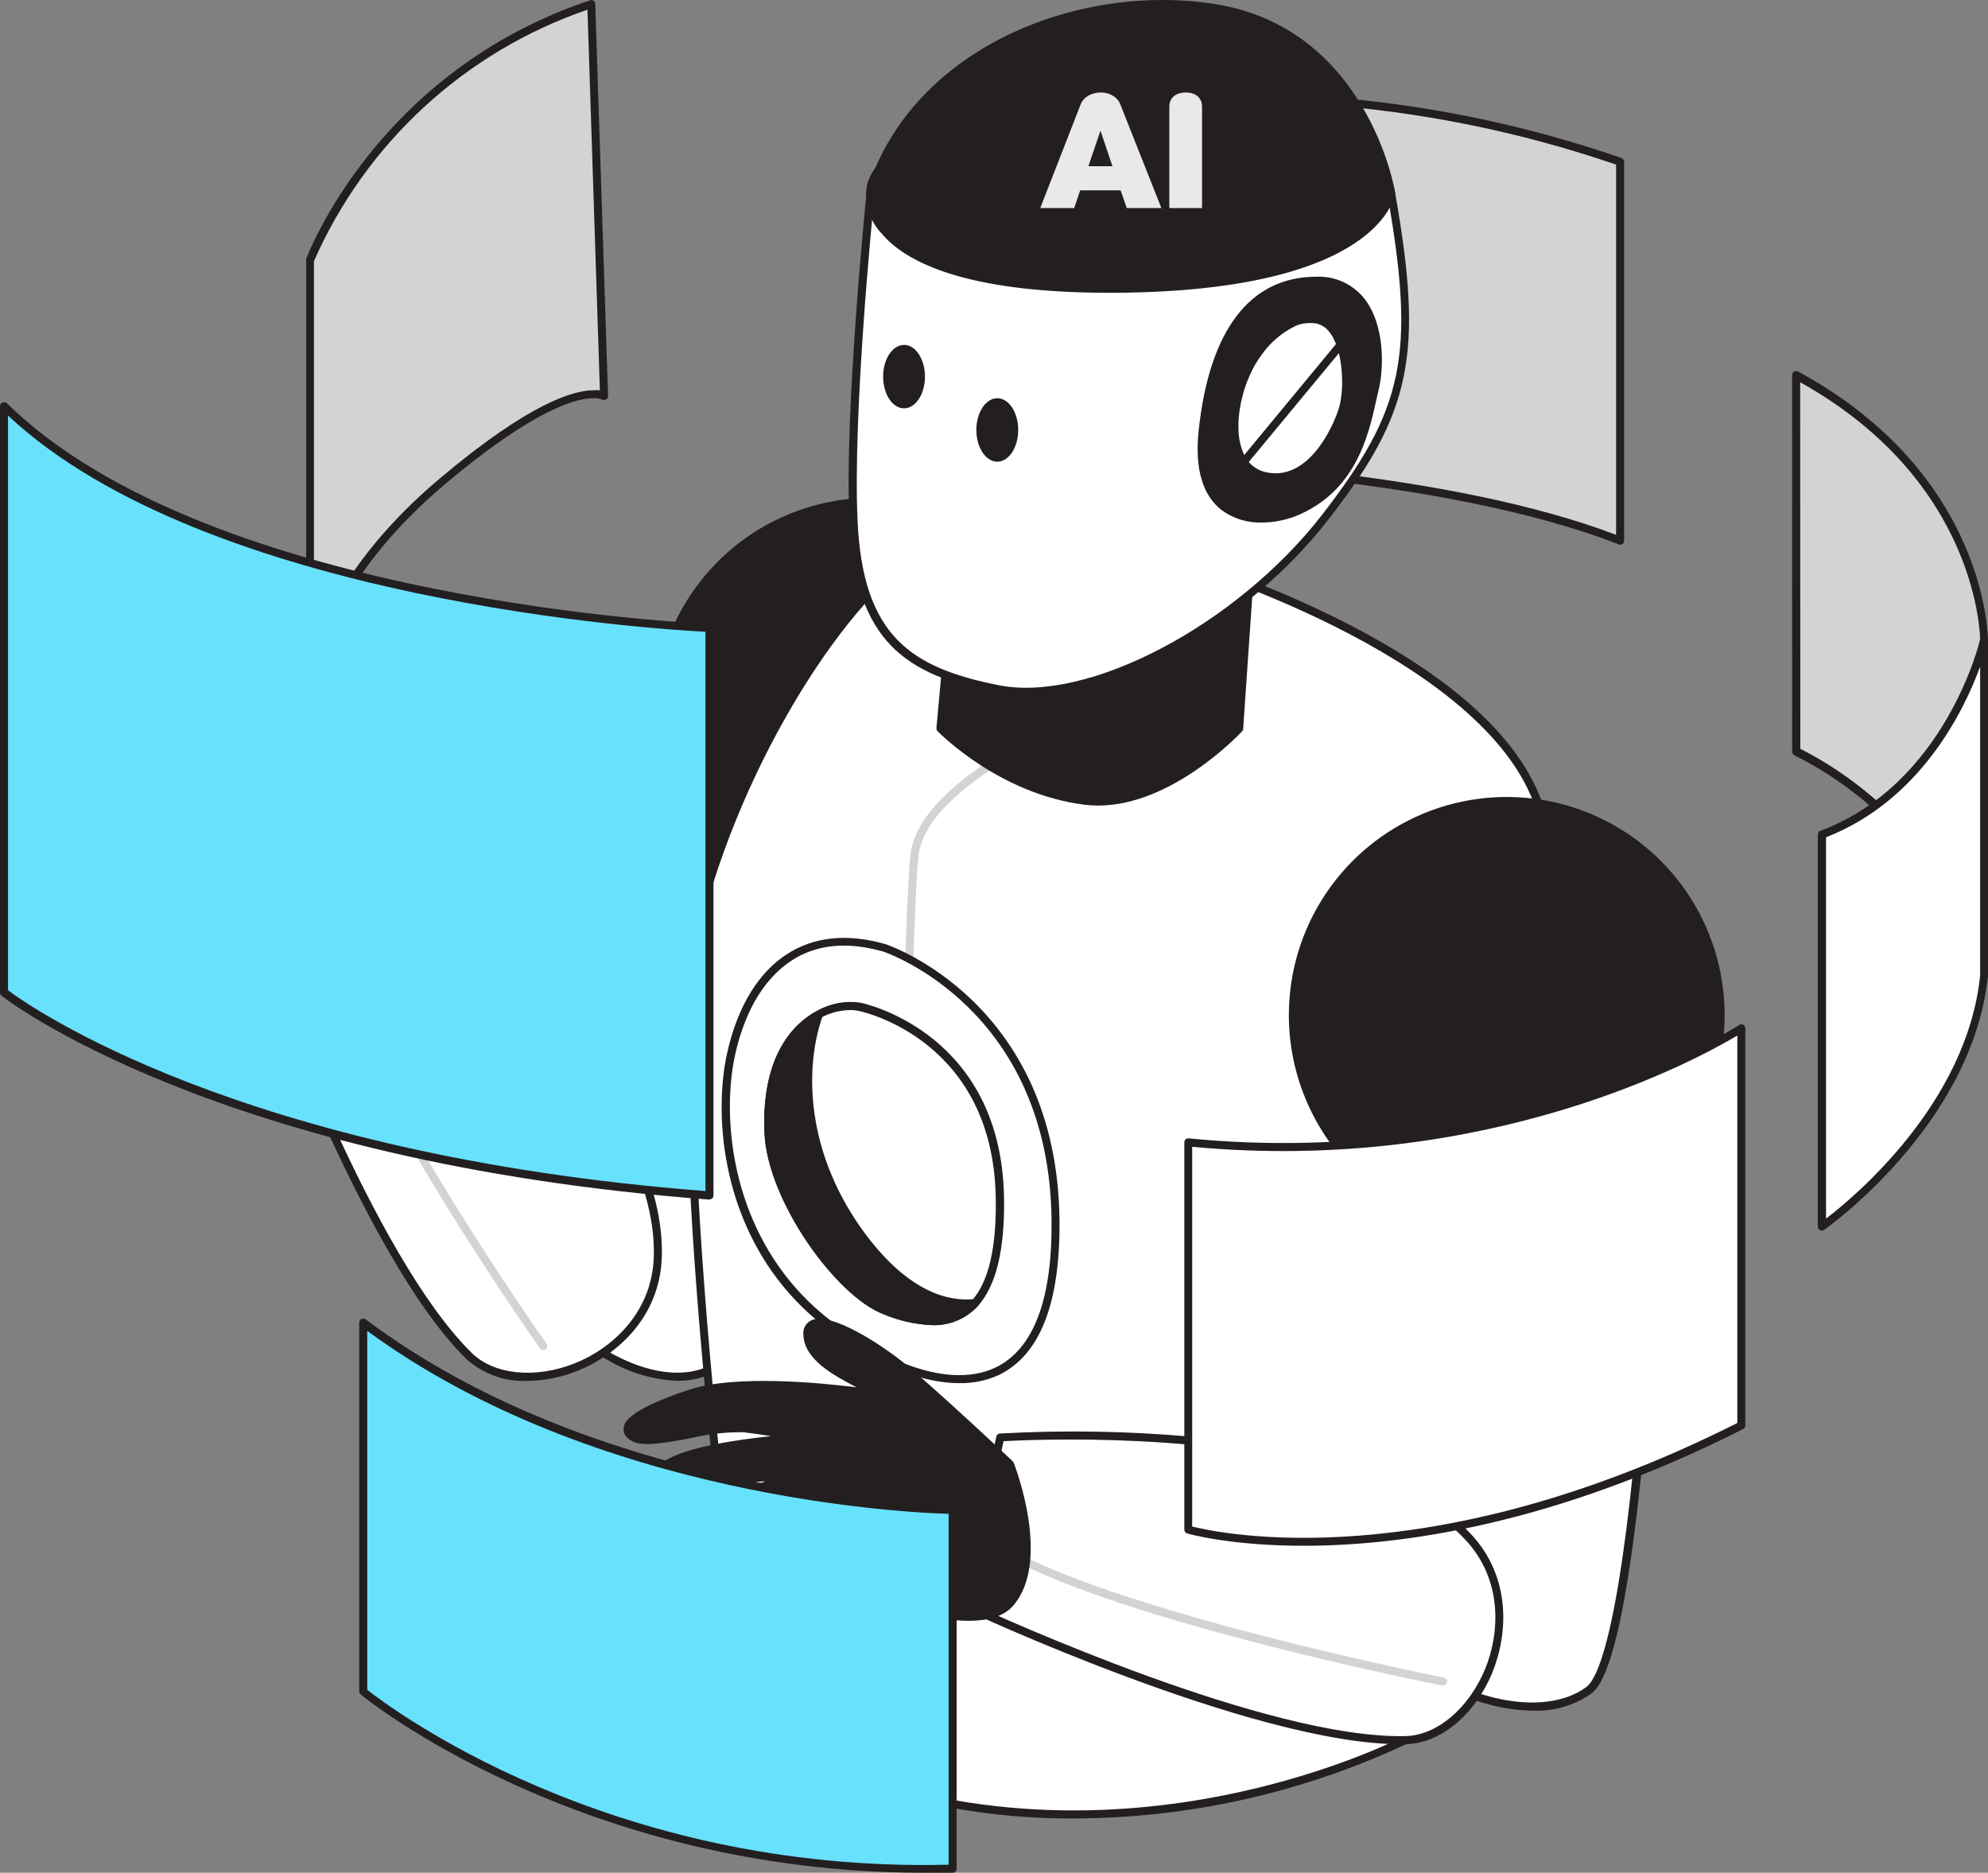
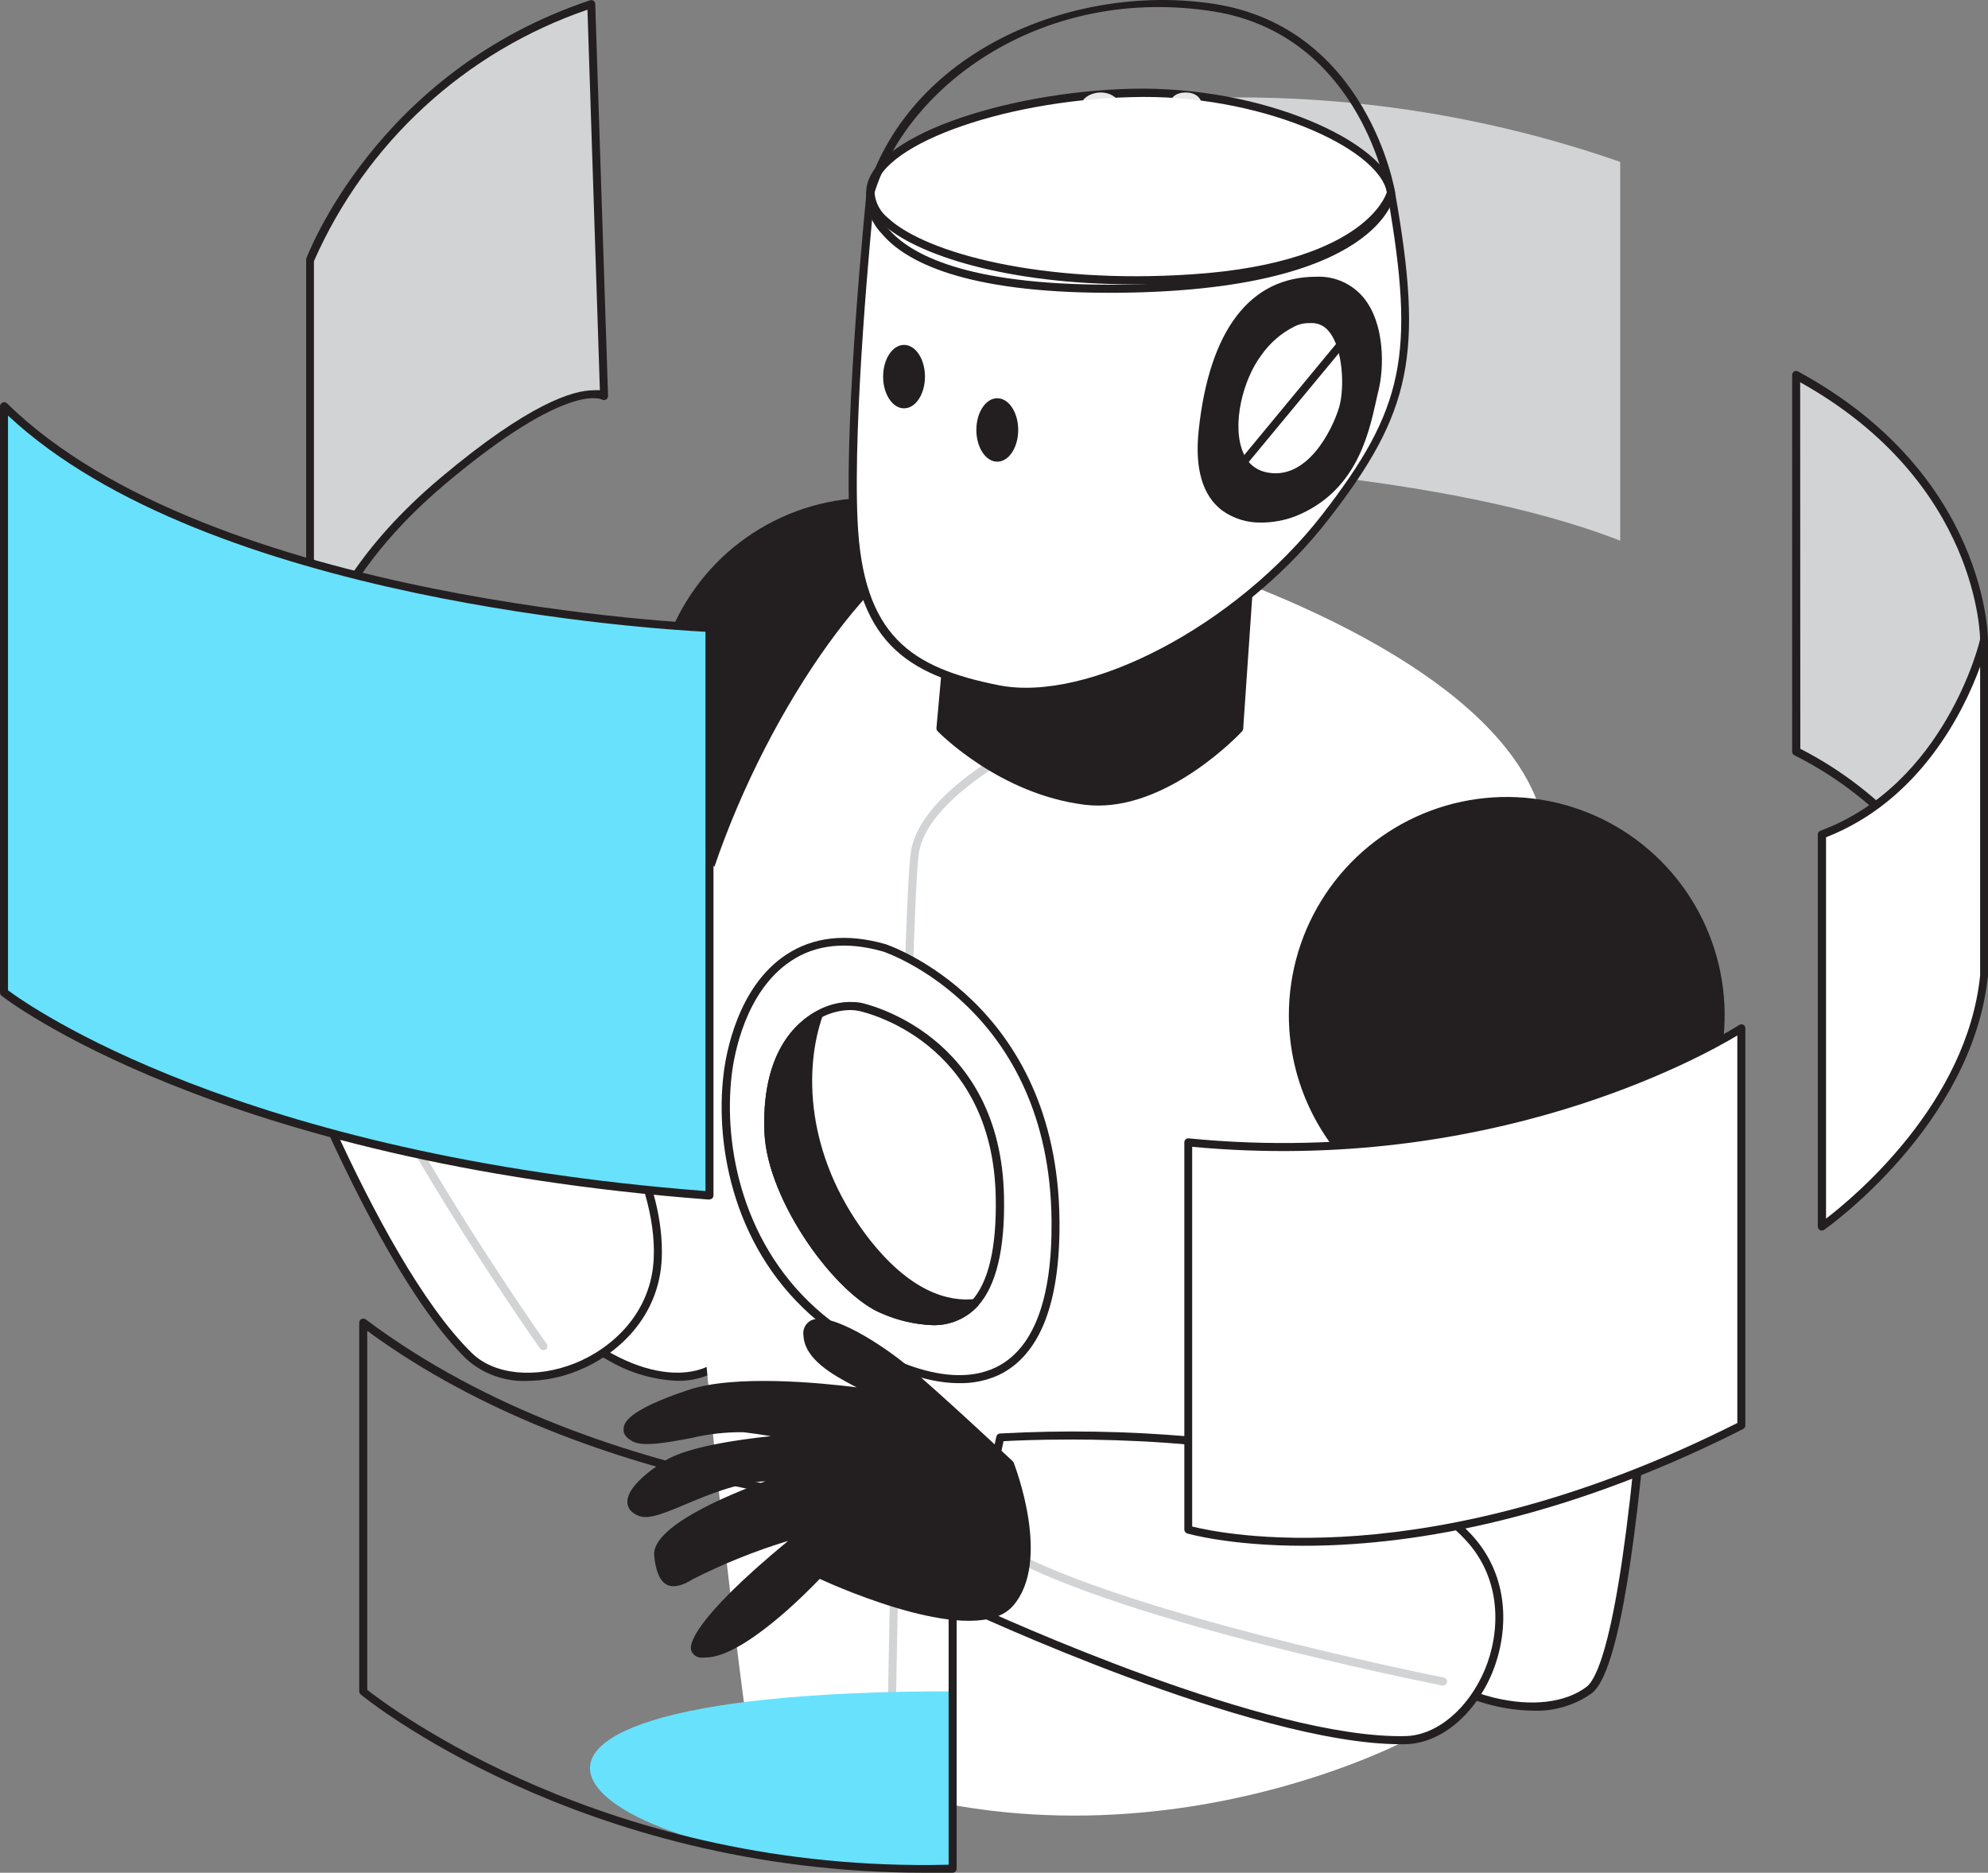
<svg xmlns="http://www.w3.org/2000/svg" width="172" height="162" viewBox="0 0 172 162" fill="none">
  <rect x="0" y="0" width="172" height="162" fill="#808080" stroke="none" />
  <g id="ð¦ illustration &quot;Artificial intelligence&quot;">
    <path id="Vector" d="M52.264 34.269C52.264 34.269 49.385 32.275 38.322 41.585C27.259 50.894 26.815 59.314 26.815 59.314V22.494C26.815 22.494 32.572 6.515 51.154 0.332L52.264 34.269Z" fill="#D1D3D4" />
    <path id="Vector_2" d="M26.814 59.661C26.903 59.663 26.989 59.63 27.054 59.569C27.119 59.508 27.157 59.424 27.161 59.335C27.161 59.252 27.744 50.936 38.543 41.849C49.107 32.963 52.02 34.547 52.075 34.561C52.13 34.593 52.192 34.611 52.256 34.611C52.319 34.611 52.381 34.593 52.436 34.561C52.489 34.53 52.534 34.486 52.564 34.432C52.595 34.378 52.61 34.317 52.609 34.255L51.5 0.346C51.499 0.292 51.486 0.239 51.461 0.191C51.436 0.143 51.4 0.102 51.356 0.07C51.312 0.039 51.261 0.019 51.208 0.011C51.154 0.004 51.1 0.009 51.049 0.026C32.516 6.21 26.544 22.258 26.488 22.396C26.482 22.436 26.482 22.476 26.488 22.515V59.335C26.488 59.426 26.524 59.513 26.587 59.578C26.651 59.643 26.737 59.681 26.828 59.682L26.814 59.661ZM51.326 33.762C49.641 33.762 45.826 34.846 38.099 41.349C31.024 47.302 28.25 52.86 27.161 56.174V22.591C29.392 17.525 32.647 12.977 36.72 9.233C40.793 5.49 45.596 2.632 50.827 0.839L51.902 33.762C51.711 33.742 51.517 33.742 51.326 33.762Z" fill="#231F20" />
    <path id="Vector_3" d="M140.178 46.774V14.004C127.468 9.578 113.999 7.757 100.573 8.648V40.091C100.573 40.091 124.814 40.758 140.178 46.774Z" fill="#D1D3D4" />
-     <path id="Vector_4" d="M140.171 47.12C140.242 47.122 140.312 47.103 140.372 47.065C140.417 47.03 140.453 46.986 140.479 46.936C140.504 46.885 140.517 46.829 140.518 46.773V14.003C140.519 13.933 140.499 13.864 140.46 13.806C140.422 13.748 140.367 13.703 140.303 13.676C127.531 9.256 114.009 7.428 100.524 8.299C100.437 8.306 100.356 8.346 100.297 8.41C100.238 8.474 100.205 8.559 100.205 8.646V40.09C100.205 40.179 100.24 40.266 100.302 40.33C100.364 40.395 100.449 40.433 100.538 40.437C100.781 40.437 124.918 41.173 140.074 47.099C140.105 47.11 140.138 47.117 140.171 47.12ZM139.824 14.239V46.266C125.556 40.833 103.861 39.853 100.899 39.742V8.973C114.093 8.169 127.316 9.958 139.824 14.239Z" fill="#231F20" />
    <path id="Vector_5" d="M155.368 65.024C155.368 65.024 167.159 69.929 171.619 84.421V55.409C171.619 55.409 171.876 41.362 155.368 32.441V65.024Z" fill="#D1D3D4" />
    <path id="Vector_6" d="M171.653 84.741H171.702C171.784 84.728 171.86 84.685 171.914 84.622C171.969 84.558 171.999 84.477 172 84.393V55.41C172 55.271 172 41.056 155.568 32.136C155.515 32.107 155.456 32.092 155.395 32.092C155.334 32.092 155.275 32.107 155.222 32.136C155.171 32.168 155.129 32.212 155.1 32.264C155.071 32.316 155.056 32.375 155.055 32.435V65.025C155.056 65.093 155.076 65.16 155.114 65.217C155.153 65.274 155.207 65.318 155.27 65.344C159.106 67.269 162.509 69.959 165.269 73.249C168.029 76.539 170.089 80.36 171.32 84.477C171.339 84.551 171.381 84.618 171.442 84.666C171.502 84.713 171.576 84.74 171.653 84.741ZM155.749 33.067C171.32 41.751 171.32 55.298 171.32 55.403V82.302C168.513 74.712 162.96 68.456 155.763 64.774L155.749 33.067Z" fill="#231F20" />
    <path id="Vector_7" d="M171.652 55.408C171.652 55.408 168.76 68.01 157.628 72.193V106.102C157.628 106.102 170.314 97.328 171.652 84.392V55.408Z" fill="white" />
    <path id="Vector_8" d="M157.628 106.45C157.697 106.45 157.765 106.428 157.822 106.387C157.954 106.297 170.66 97.356 171.992 84.427V55.408C171.991 55.322 171.959 55.24 171.901 55.176C171.844 55.112 171.765 55.071 171.68 55.061C171.595 55.051 171.509 55.073 171.44 55.123C171.37 55.173 171.322 55.248 171.306 55.332C171.306 55.457 168.316 67.837 157.496 71.867C157.43 71.892 157.374 71.937 157.334 71.995C157.294 72.053 157.273 72.122 157.274 72.193V106.102C157.274 106.166 157.292 106.227 157.325 106.281C157.358 106.335 157.405 106.379 157.461 106.408C157.512 106.437 157.569 106.451 157.628 106.45ZM171.319 57.666V84.392C170.175 95.459 160.416 103.56 157.988 105.415V72.429C166.159 69.24 169.932 61.473 171.319 57.666Z" fill="#231F20" />
    <path id="Vector_9" d="M80.022 70.984C80.022 70.984 66.621 116.328 61.204 118.6C55.787 120.872 47.443 114.786 46.742 110.916C46.042 107.047 56.952 62.195 56.952 62.195L80.022 70.984Z" fill="white" />
    <path id="Vector_10" d="M58.589 119.448C59.54 119.463 60.484 119.284 61.364 118.92C63.708 117.94 67.606 109.576 73.002 94.056C76.984 82.558 80.348 71.192 80.382 71.081C80.409 70.998 80.402 70.906 80.364 70.828C80.325 70.749 80.257 70.688 80.174 70.658L57.105 61.876C57.06 61.857 57.011 61.848 56.963 61.848C56.914 61.848 56.866 61.857 56.821 61.876C56.777 61.9 56.738 61.932 56.709 61.972C56.678 62.011 56.658 62.057 56.647 62.106C56.196 63.94 45.716 107.061 46.423 110.965C46.826 113.154 49.427 115.94 52.749 117.746C54.532 118.772 56.535 119.355 58.589 119.448ZM79.599 71.192C79.037 73.089 75.929 83.406 72.316 93.827C65.38 113.925 62.279 117.774 61.065 118.281C58.943 119.177 56.016 118.76 53.047 117.148C49.947 115.467 47.436 112.813 47.082 110.854C46.541 107.874 53.408 78.258 57.202 62.661L79.599 71.192Z" fill="#231F20" />
    <path id="Vector_11" d="M56.876 108.791C57.445 94.097 34.632 73.881 34.632 73.881L22.147 81.815C22.147 81.815 31.435 108.318 40.57 117.245C45.085 121.671 56.564 117.822 56.876 108.791Z" fill="white" />
    <path id="Vector_12" d="M45.611 119.456C47.112 119.441 48.597 119.142 49.987 118.574C53.372 117.226 57.062 113.954 57.256 108.813C57.499 102.63 53.788 94.828 46.27 85.616C42.768 81.355 38.966 77.35 34.895 73.632C34.834 73.587 34.761 73.562 34.687 73.562C34.611 73.562 34.538 73.587 34.478 73.632L21.994 81.559C21.926 81.6 21.875 81.663 21.849 81.738C21.822 81.813 21.822 81.894 21.848 81.969C21.945 82.233 31.26 108.653 40.353 117.566C41.794 118.857 43.68 119.535 45.611 119.456ZM56.563 108.792C56.383 113.599 52.914 116.663 49.731 117.934C46.332 119.289 42.746 118.935 40.818 117.038C32.321 108.702 23.568 84.741 22.576 81.969L34.624 74.327C36.837 76.334 57.09 95.168 56.563 108.785V108.792Z" fill="#231F20" />
    <path id="Vector_13" d="M47.013 116.801C47.085 116.801 47.155 116.779 47.214 116.738C47.288 116.684 47.339 116.603 47.354 116.512C47.37 116.421 47.349 116.328 47.297 116.252C47.117 116.002 29.264 90.846 25.99 76.458C25.98 76.413 25.962 76.371 25.935 76.334C25.909 76.296 25.875 76.264 25.837 76.239C25.798 76.215 25.755 76.198 25.71 76.191C25.665 76.183 25.618 76.184 25.574 76.194C25.529 76.204 25.487 76.223 25.45 76.249C25.413 76.276 25.381 76.309 25.357 76.348C25.333 76.387 25.317 76.43 25.31 76.476C25.304 76.521 25.306 76.567 25.317 76.611C28.626 91.131 46.548 116.405 46.729 116.655C46.761 116.701 46.803 116.738 46.853 116.763C46.902 116.789 46.957 116.802 47.013 116.801Z" fill="#D1D3D4" />
    <path id="Vector_14" d="M75.43 80.475C65.21 80.475 56.925 72.176 56.925 61.94C56.925 51.703 65.21 43.404 75.43 43.404C85.65 43.404 93.936 51.703 93.936 61.94C93.936 72.176 85.65 80.475 75.43 80.475Z" fill="#231F20" />
    <path id="Vector_15" d="M75.429 80.822C79.158 80.822 82.802 79.714 85.903 77.639C89.003 75.565 91.419 72.616 92.846 69.165C94.273 65.715 94.646 61.918 93.919 58.255C93.192 54.593 91.396 51.228 88.76 48.587C86.123 45.946 82.764 44.148 79.107 43.419C75.45 42.691 71.659 43.065 68.215 44.494C64.77 45.923 61.825 48.343 59.754 51.449C57.682 54.554 56.577 58.205 56.577 61.939C56.582 66.945 58.57 71.745 62.105 75.285C65.639 78.825 70.431 80.816 75.429 80.822ZM75.429 43.751C79.02 43.751 82.531 44.818 85.517 46.817C88.504 48.815 90.831 51.656 92.205 54.979C93.58 58.302 93.939 61.959 93.239 65.487C92.538 69.016 90.809 72.256 88.269 74.8C85.73 77.344 82.494 79.076 78.972 79.778C75.449 80.479 71.798 80.119 68.48 78.743C65.162 77.366 62.326 75.035 60.331 72.044C58.336 69.053 57.27 65.536 57.27 61.939C57.278 57.118 59.193 52.496 62.597 49.087C66.001 45.677 70.615 43.759 75.429 43.751Z" fill="#231F20" />
    <path id="Vector_16" d="M101.675 48.351C101.675 48.351 127.872 55.93 132.991 69.304C138.11 82.677 121.581 150.586 121.581 150.586C121.581 150.586 93.213 165.648 64.706 149.822C64.706 149.822 56.694 92.292 60.919 77.8C65.143 63.308 74.909 49.094 80.971 46.961C87.033 44.828 101.675 48.351 101.675 48.351Z" fill="white" />
-     <path id="Vector_17" d="M92.887 157.304C102.864 157.289 112.716 155.081 121.748 150.836C121.791 150.814 121.829 150.782 121.859 150.744C121.889 150.706 121.91 150.661 121.921 150.614C121.963 150.447 126.083 133.419 129.551 114.981C134.191 90.173 135.461 74.757 133.317 69.13C131.174 63.502 125.188 58.222 115.568 53.443C111.119 51.257 106.506 49.422 101.772 47.955C101.176 47.809 86.984 44.481 80.881 46.628C74.347 48.899 64.699 63.676 60.627 77.626C56.424 92.028 64.096 147.439 64.401 149.787C64.406 149.841 64.425 149.893 64.455 149.937C64.485 149.982 64.526 150.019 64.574 150.044C73.234 154.856 82.984 157.356 92.887 157.304ZM121.283 150.294C119.112 151.385 91.978 164.404 65.039 149.544C64.56 146.07 57.222 91.708 61.266 77.841C65.663 62.78 75.353 49.295 81.082 47.274C86.943 45.238 101.162 48.524 101.585 48.621C102.167 48.788 127.699 56.395 132.665 69.366C137.569 82.211 122.157 146.668 121.283 150.294Z" fill="#231F20" />
    <path id="Vector_18" d="M77.053 154.15C77.144 154.148 77.23 154.112 77.294 154.048C77.359 153.985 77.397 153.9 77.4 153.809C77.4 153.066 78.718 79.724 79.481 73.916C80.327 67.664 93.915 62.3 94.047 62.245C94.131 62.209 94.199 62.142 94.235 62.058C94.271 61.974 94.273 61.879 94.241 61.793C94.225 61.751 94.201 61.712 94.169 61.68C94.138 61.647 94.101 61.621 94.06 61.603C94.018 61.585 93.974 61.575 93.929 61.574C93.884 61.574 93.839 61.582 93.797 61.599C93.221 61.821 79.682 67.156 78.787 73.826C78.011 79.647 76.748 150.752 76.707 153.774C76.706 153.82 76.714 153.865 76.73 153.908C76.747 153.95 76.772 153.989 76.803 154.022C76.835 154.055 76.873 154.081 76.914 154.1C76.956 154.118 77.001 154.128 77.046 154.129L77.053 154.15Z" fill="#D1D3D4" />
    <path id="Vector_19" d="M108.355 46.961L107.246 63.016C107.246 63.016 100.643 70.088 93.935 69.269C86.639 68.365 81.402 63.016 81.402 63.016L82.422 51.775L108.355 46.961Z" fill="#231F20" />
    <path id="Vector_20" d="M95.024 69.685C101.392 69.685 107.204 63.544 107.461 63.266C107.517 63.208 107.552 63.132 107.558 63.051L108.661 46.996C108.666 46.944 108.658 46.892 108.639 46.843C108.619 46.795 108.589 46.752 108.55 46.718C108.51 46.681 108.463 46.654 108.411 46.639C108.359 46.625 108.304 46.623 108.251 46.634L82.317 51.421C82.244 51.436 82.177 51.474 82.126 51.531C82.076 51.587 82.046 51.658 82.04 51.734L81.02 62.974C81.017 63.025 81.023 63.075 81.04 63.123C81.057 63.171 81.083 63.215 81.118 63.252C81.34 63.474 86.528 68.713 93.859 69.616C94.246 69.663 94.635 69.686 95.024 69.685ZM106.871 62.877C106.087 63.676 99.991 69.678 93.942 68.928C87.436 68.122 82.526 63.641 81.728 62.877L82.706 52.06L107.939 47.399L106.871 62.877Z" fill="#231F20" />
    <path id="Vector_21" d="M76.517 81.982C76.517 81.982 91.166 86.665 91.319 105.603C91.472 124.541 78.466 120.192 70.955 113.939C63.443 107.687 62.271 98.447 62.937 92.868C63.602 87.29 67.168 79.307 76.517 81.982Z" fill="white" />
    <path id="Vector_22" d="M82.982 119.65C84.157 119.675 85.323 119.438 86.395 118.955C89.953 117.26 91.729 112.779 91.666 105.637C91.514 86.657 76.775 81.725 76.622 81.676C73.265 80.717 70.38 81.023 68.007 82.593C63.804 85.372 62.806 91.187 62.604 92.896C61.834 99.322 63.562 108.312 70.74 114.272C74.056 117.003 78.821 119.65 82.982 119.65ZM76.414 82.315C76.733 82.419 90.82 87.262 90.98 105.616C91.042 112.466 89.398 116.732 86.124 118.302C81.713 120.386 75.332 117.135 71.205 113.71C64.269 107.93 62.563 99.197 63.312 92.945C63.506 91.312 64.456 85.782 68.417 83.142C70.567 81.697 73.265 81.412 76.414 82.315Z" fill="#231F20" />
    <path id="Vector_23" d="M66.504 98.037C66.774 103.595 72.503 111.785 76.512 113.321C78.961 114.266 82.241 115.085 84.378 112.723C85.73 111.216 86.625 108.43 86.535 103.581C86.313 91.076 77.046 87.637 74.411 87.081C73.189 86.89 71.94 87.12 70.866 87.734C68.501 89.019 66.219 92.076 66.504 98.037Z" fill="white" />
    <path id="Vector_24" d="M80.666 114.634C81.407 114.657 82.143 114.519 82.826 114.23C83.508 113.941 84.12 113.508 84.62 112.96C86.194 111.209 86.95 108.048 86.867 103.574C86.617 89.458 74.958 86.845 74.465 86.741C73.165 86.542 71.836 86.787 70.692 87.436C68.847 88.422 65.837 91.097 66.142 98.037C66.426 103.915 72.329 112.078 76.373 113.648C77.732 114.236 79.187 114.571 80.666 114.634ZM73.605 87.373C73.838 87.376 74.071 87.401 74.299 87.45C74.777 87.547 85.917 90.041 86.152 103.609C86.229 107.909 85.535 110.904 84.072 112.522C82.025 114.78 78.821 113.912 76.588 113.023C72.773 111.536 67.064 103.526 66.801 98.023C66.489 91.465 69.284 88.992 70.963 88.068C71.772 87.62 72.68 87.381 73.605 87.373Z" fill="#231F20" />
    <path id="Vector_25" d="M66.503 98.037C66.773 103.595 72.502 111.786 76.511 113.321C78.96 114.266 82.241 115.086 84.377 112.724C82.012 112.981 78.495 112.119 74.666 106.999C69.534 100.142 69.118 92.674 70.873 87.734C68.5 89.02 66.218 92.076 66.503 98.037Z" fill="#231F20" />
    <path id="Vector_26" d="M80.667 114.633C81.407 114.656 82.144 114.518 82.826 114.229C83.509 113.94 84.121 113.507 84.62 112.959C84.669 112.907 84.701 112.842 84.711 112.771C84.722 112.701 84.71 112.629 84.678 112.565C84.646 112.501 84.596 112.449 84.533 112.415C84.471 112.381 84.4 112.367 84.329 112.375C82.116 112.612 78.704 111.833 74.924 106.818C69.694 99.829 69.562 92.451 71.178 87.872C71.201 87.807 71.204 87.737 71.187 87.67C71.169 87.603 71.133 87.543 71.081 87.497C71.029 87.451 70.964 87.421 70.894 87.413C70.825 87.404 70.755 87.417 70.693 87.449C68.848 88.435 65.837 91.11 66.143 98.05C66.427 103.927 72.33 112.09 76.373 113.661C77.733 114.244 79.188 114.574 80.667 114.633ZM83.441 113.133C81.416 114.591 78.641 113.793 76.644 113.021C72.829 111.535 67.121 103.525 66.857 98.022C66.587 92.395 68.605 89.762 70.256 88.553C68.903 93.333 69.333 100.468 74.417 107.234C77.844 111.861 81.083 113.07 83.434 113.133H83.441Z" fill="#231F20" />
    <path id="Vector_27" d="M143.75 95.361C143.75 95.361 142.189 142.602 137.508 146.194C132.826 149.786 123.233 145.972 121.555 142.401C119.876 138.83 119.183 92.68 119.183 92.68L143.75 95.361Z" fill="white" />
    <path id="Vector_28" d="M132.666 147.981C134.471 148.047 136.247 147.518 137.722 146.473C139.747 144.931 141.426 135.844 142.73 119.469C143.694 107.34 144.117 95.487 144.117 95.369C144.118 95.282 144.086 95.198 144.029 95.133C143.971 95.067 143.891 95.025 143.805 95.015L119.272 92.341C119.224 92.335 119.175 92.339 119.128 92.353C119.082 92.368 119.038 92.392 119.002 92.424C118.965 92.457 118.936 92.498 118.915 92.543C118.895 92.589 118.884 92.638 118.884 92.688C118.884 94.578 119.619 138.956 121.291 142.555C122.227 144.57 125.452 146.612 129.114 147.522C130.277 147.812 131.468 147.966 132.666 147.981ZM143.389 95.668C143.32 97.648 142.91 108.416 142.002 119.414C140.316 140.617 138.312 145.119 137.271 145.917C135.433 147.307 132.506 147.654 129.225 146.848C125.799 146.001 122.706 144.07 121.866 142.256C120.59 139.512 119.786 109.118 119.529 93.07L143.389 95.668Z" fill="#231F20" />
    <path id="Vector_29" d="M126.992 132.918C116.921 122.212 86.541 124.345 86.541 124.345L83.42 138.837C83.42 138.837 108.799 150.786 121.568 150.529C127.852 150.411 133.172 139.483 126.992 132.918Z" fill="white" />
    <path id="Vector_30" d="M121.187 150.884H121.589C124.606 150.828 127.554 148.404 129.101 144.722C130.488 141.352 130.765 136.427 127.249 132.689C123.011 128.18 114.861 125.353 103.021 124.276C97.534 123.793 92.02 123.702 86.52 124.005C86.445 124.008 86.372 124.036 86.314 124.085C86.256 124.134 86.217 124.202 86.201 124.276L83.08 138.768C83.063 138.845 83.073 138.926 83.109 138.997C83.144 139.067 83.202 139.124 83.274 139.157C83.524 139.268 108.348 150.884 121.187 150.884ZM92.603 124.526C101.96 124.526 119.654 125.589 126.742 133.154C130.03 136.628 129.787 141.283 128.463 144.444C127.041 147.82 124.301 150.133 121.575 150.182C109.714 150.446 86.486 139.872 83.815 138.636L86.825 124.672C87.54 124.63 89.662 124.526 92.603 124.526Z" fill="#231F20" />
    <path id="Vector_31" d="M124.85 145.805C124.93 145.805 125.007 145.778 125.069 145.727C125.131 145.677 125.174 145.606 125.19 145.528C125.206 145.436 125.186 145.343 125.134 145.266C125.083 145.189 125.003 145.136 124.912 145.118C124.621 145.062 95.358 139.219 86.181 133.307C86.104 133.263 86.013 133.251 85.927 133.272C85.841 133.293 85.766 133.346 85.718 133.421C85.67 133.496 85.652 133.586 85.669 133.674C85.685 133.761 85.735 133.839 85.807 133.891C95.094 139.886 123.574 145.569 124.78 145.805H124.85Z" fill="#D1D3D4" />
    <path id="Vector_32" d="M87.353 126.645C87.353 126.645 80.986 120.671 78.156 118.309C75.326 115.947 69.694 112.675 69.833 115.53C69.972 118.385 75.222 119.788 75.423 120.553C75.423 120.553 64.7 118.892 59.699 120.553C54.698 122.213 53.36 123.554 54.844 124.374C56.328 125.193 61.822 123.255 64.346 123.554C66.871 123.853 69.243 124.374 69.243 124.374C69.243 124.374 60.483 124.895 57.667 126.673C54.851 128.452 53.658 130.244 55.441 130.842C57.223 131.439 62.709 127.125 68.05 127.868C68.05 127.868 56.613 131.585 56.918 134.551C57.223 137.518 58.465 137.08 59.692 136.337C60.92 135.593 66.878 133.058 69.548 132.613C69.548 132.613 57.355 142.436 60.629 143.034C63.903 143.631 70.804 136.198 70.804 136.198C70.804 136.198 84.073 142.45 87.339 138.727C90.606 135.003 87.353 126.645 87.353 126.645Z" fill="#231F20" />
    <path id="Vector_33" d="M61.038 143.382C64.284 143.382 69.847 137.713 70.922 136.58C72.767 137.428 84.44 142.555 87.638 138.922C91.002 135.087 87.832 126.868 87.7 126.521C87.681 126.472 87.65 126.43 87.61 126.396C87.548 126.333 81.201 120.38 78.399 118.059C76.533 116.503 71.872 113.37 70.152 114.231C69.923 114.355 69.739 114.548 69.624 114.782C69.51 115.016 69.471 115.28 69.514 115.537C69.625 117.621 72.143 118.969 73.808 119.852L74.113 120.011C71.033 119.622 63.611 118.893 59.616 120.22C54.068 122.054 53.991 123.186 53.956 123.561C53.922 123.937 54.04 124.305 54.706 124.673C55.621 125.173 57.556 124.819 59.797 124.402C61.282 124.045 62.806 123.875 64.333 123.895C65.165 123.992 65.984 124.117 66.705 124.235C63.861 124.527 59.422 125.166 57.508 126.375C56.238 127.181 54.123 128.73 54.289 130.064C54.331 130.418 54.553 130.891 55.358 131.162C56.162 131.433 57.494 130.898 59.29 130.14C61.316 129.293 63.736 128.272 66.226 128.133C62.911 129.348 56.343 132.072 56.599 134.587C56.745 135.976 57.099 136.789 57.716 137.095C58.333 137.4 59.172 137.095 59.901 136.629C62.561 135.277 65.334 134.161 68.189 133.294C59.713 140.29 59.7 142.326 59.783 142.694C59.828 142.882 59.932 143.05 60.079 143.175C60.226 143.3 60.409 143.375 60.601 143.389C60.747 143.401 60.893 143.398 61.038 143.382ZM70.818 135.816C70.77 135.815 70.722 135.825 70.678 135.844C70.633 135.863 70.594 135.892 70.561 135.927C68.682 137.956 63.237 143.125 60.705 142.659C60.462 142.618 60.442 142.534 60.435 142.506C60.13 141.291 65.713 136.129 69.778 132.857C69.838 132.808 69.881 132.741 69.9 132.666C69.919 132.591 69.912 132.511 69.882 132.44C69.85 132.369 69.797 132.311 69.729 132.275C69.661 132.238 69.583 132.226 69.507 132.238C66.858 132.683 60.844 135.219 59.526 136.011C58.985 136.337 58.382 136.643 58.007 136.455C57.751 136.323 57.411 135.879 57.272 134.489C57.071 132.53 63.847 129.571 68.168 128.167C68.214 128.163 68.258 128.15 68.299 128.129C68.339 128.108 68.375 128.079 68.404 128.044C68.464 127.973 68.492 127.881 68.484 127.789C68.476 127.697 68.431 127.612 68.36 127.552C68.29 127.493 68.198 127.464 68.106 127.473C64.818 127.014 61.454 128.424 58.999 129.46C57.466 130.106 56.148 130.661 55.531 130.46C55.156 130.335 54.955 130.161 54.928 129.939C54.865 129.432 55.621 128.341 57.827 126.924C60.539 125.208 69.153 124.673 69.243 124.673C69.326 124.668 69.405 124.633 69.464 124.574C69.522 124.515 69.558 124.436 69.563 124.353C69.571 124.269 69.548 124.185 69.498 124.117C69.448 124.049 69.375 124.002 69.292 123.985C69.292 123.985 66.871 123.457 64.361 123.158C62.766 123.129 61.174 123.304 59.623 123.679C57.778 124.02 55.691 124.374 54.99 124.02C54.803 123.916 54.588 123.756 54.602 123.582C54.615 123.409 54.941 122.443 59.783 120.838C64.624 119.233 75.243 120.838 75.347 120.838C75.404 120.845 75.462 120.838 75.516 120.819C75.57 120.8 75.619 120.768 75.659 120.727C75.696 120.683 75.723 120.632 75.736 120.576C75.749 120.521 75.749 120.463 75.736 120.407C75.639 120.018 75.16 119.754 74.085 119.185C72.559 118.372 70.249 117.142 70.159 115.447C70.159 114.94 70.332 114.836 70.409 114.801C71.477 114.259 75.313 116.371 77.907 118.539C80.501 120.706 86.382 126.18 87.028 126.813C87.333 127.625 89.996 135.087 87.069 138.428C85.828 139.818 82.672 139.818 77.941 138.428C75.55 137.705 73.21 136.823 70.936 135.788C70.895 135.789 70.855 135.799 70.818 135.816Z" fill="#231F20" />
    <path id="Vector_34" d="M75.333 16.65C75.333 16.65 73.405 35.234 73.849 45.044C74.293 54.853 78.149 57.972 86.334 59.633C94.518 61.293 107.412 54.131 114.681 44.766C121.95 35.401 122.769 30.475 120.362 16.65H75.333Z" fill="white" />
    <path id="Vector_35" d="M88.726 60.161C96.758 60.161 108.147 53.714 114.931 44.939C122.151 35.665 123.178 30.621 120.688 16.588C120.674 16.507 120.633 16.434 120.57 16.382C120.508 16.33 120.429 16.302 120.348 16.303H75.319C75.233 16.302 75.149 16.334 75.085 16.392C75.021 16.45 74.981 16.529 74.972 16.615C74.972 16.803 73.044 35.331 73.488 45.057C73.966 55.527 78.343 58.368 86.229 59.952C87.053 60.102 87.889 60.172 88.726 60.161ZM120.07 16.997C122.463 30.718 121.457 35.394 114.39 44.529C106.975 54.075 94.15 60.828 86.382 59.271C78.829 57.757 74.646 55.041 74.195 45.029C73.786 36.047 75.395 19.471 75.645 16.997H120.07Z" fill="#231F20" />
    <path id="Vector_36" d="M120.361 16.651C120.361 16.651 118.815 23.042 103.084 24.084C87.353 25.127 75.339 20.965 75.339 16.651C75.339 12.337 86.534 8.314 97.854 8.029C109.173 7.745 119.716 12.636 120.361 16.651Z" fill="white" />
    <path id="Vector_37" d="M98.118 24.597C99.713 24.597 101.375 24.541 103.105 24.43C118.912 23.381 120.632 17.003 120.688 16.733C120.698 16.687 120.698 16.639 120.688 16.594C119.994 12.328 109.312 7.389 97.799 7.68C87.006 7.965 74.944 11.849 74.944 16.649C74.976 17.171 75.115 17.681 75.354 18.146C75.593 18.612 75.926 19.022 76.332 19.352C79.251 22.04 87.069 24.597 98.118 24.597ZM119.994 16.628C119.89 16.934 119.342 18.296 117.33 19.748C115.215 21.276 111.026 23.221 103.049 23.735C90.176 24.59 80.126 21.915 76.845 18.872C76.508 18.607 76.23 18.276 76.027 17.898C75.824 17.52 75.701 17.104 75.666 16.677C75.666 12.724 86.444 8.702 97.861 8.403C108.757 8.055 119.252 12.731 119.994 16.628Z" fill="#231F20" />
    <path id="Vector_38" d="M111.927 44.349C109.298 45.377 103.118 45.634 104.013 37.276C104.908 28.919 108.175 24.299 113.848 24.285C119.522 24.271 119.591 31.031 118.925 33.706C118.26 36.38 117.594 42.098 111.927 44.349Z" fill="#231F20" />
    <path id="Vector_39" d="M109.131 45.204C110.128 45.201 111.117 45.02 112.051 44.669C117.288 42.585 118.391 37.68 119.05 34.728C119.119 34.387 119.195 34.075 119.265 33.79C119.75 31.845 119.826 28.114 118.051 25.842C117.557 25.217 116.922 24.719 116.199 24.388C115.475 24.057 114.684 23.903 113.889 23.939C108.153 23.939 104.629 28.552 103.707 37.242C103.36 40.529 104.033 42.856 105.725 44.148C106.715 44.862 107.911 45.233 109.131 45.204ZM111.794 44.023C110.539 44.516 107.917 44.982 106.1 43.592C104.623 42.46 104.019 40.348 104.352 37.34C105.247 28.941 108.444 24.675 113.847 24.661C114.541 24.624 115.233 24.753 115.867 25.038C116.5 25.324 117.056 25.756 117.489 26.301C119.105 28.385 119.015 31.907 118.578 33.651C118.502 33.936 118.432 34.255 118.356 34.603C117.732 37.382 116.677 42.133 111.781 44.051L111.794 44.023Z" fill="#231F20" />
    <path id="Vector_40" d="M107.245 39.319C107.42 39.772 107.7 40.178 108.062 40.501C108.423 40.825 108.857 41.058 109.326 41.181C113.113 42.118 115.499 37.61 116.172 35.324C116.845 33.038 116.45 27.175 113.106 27.62C112.665 27.628 112.232 27.735 111.837 27.932C110.629 28.527 109.593 29.422 108.827 30.53C107.155 32.754 106.191 36.873 107.245 39.319Z" fill="white" />
    <g id="Group">
      <path id="Vector_41" d="M110.345 41.653C113.515 41.653 115.748 38.089 116.532 35.401C116.997 33.789 117.045 30.003 115.478 28.169C115.196 27.826 114.831 27.561 114.419 27.4C114.006 27.238 113.559 27.185 113.12 27.245C112.638 27.254 112.164 27.37 111.732 27.585C110.468 28.201 109.381 29.132 108.577 30.288C106.891 32.504 105.802 36.797 106.926 39.43C107.122 39.94 107.437 40.395 107.845 40.758C108.253 41.12 108.742 41.38 109.27 41.514C109.622 41.603 109.983 41.65 110.345 41.653ZM113.487 27.946C113.768 27.943 114.046 28.004 114.299 28.124C114.553 28.245 114.776 28.421 114.951 28.641C116.22 30.121 116.338 33.574 115.866 35.213C115.318 37.082 113.092 41.736 109.437 40.826C109.014 40.722 108.622 40.517 108.296 40.227C107.97 39.938 107.719 39.574 107.564 39.166C106.524 36.755 107.564 32.782 109.131 30.725C109.866 29.668 110.853 28.813 112.003 28.238C112.346 28.065 112.722 27.968 113.106 27.953H113.175L113.487 27.946Z" fill="#231F20" />
-       <path id="Vector_42" d="M120.361 16.65C120.361 16.65 118.163 2.755 105.102 0.671C93.796 -1.135 79.258 4.145 75.332 16.65C75.332 16.65 73.848 25.125 96.557 24.986C119.265 24.848 120.361 16.65 120.361 16.65Z" fill="#231F20" />
      <path id="Vector_43" d="M95.974 25.327H96.557C119.3 25.174 120.688 17.046 120.688 16.699V16.595C120.688 16.456 118.295 2.45 105.137 0.352C93.408 -1.51 78.919 4.034 74.979 16.546C74.924 17.217 75.013 17.892 75.24 18.526C75.468 19.16 75.828 19.738 76.297 20.221C78.267 22.562 83.281 25.327 95.974 25.327ZM119.994 16.65C119.848 17.289 117.698 24.487 96.536 24.625H95.954C83.573 24.625 78.724 22.006 76.831 19.762C76.433 19.356 76.123 18.872 75.921 18.34C75.72 17.808 75.63 17.239 75.659 16.671C78.655 7.167 90.467 -1.322 105.04 0.998C117.282 2.992 119.834 15.698 119.994 16.65Z" fill="#231F20" />
      <path id="Vector_44" d="M130.364 106.338C120.144 106.338 111.858 98.04 111.858 87.803C111.858 77.566 120.144 69.268 130.364 69.268C140.584 69.268 148.869 77.566 148.869 87.803C148.869 98.04 140.584 106.338 130.364 106.338Z" fill="#231F20" />
      <path id="Vector_45" d="M130.363 106.707C134.091 106.707 137.736 105.599 140.836 103.524C143.937 101.449 146.353 98.5 147.78 95.05C149.207 91.6 149.58 87.803 148.853 84.14C148.125 80.477 146.33 77.113 143.693 74.472C141.057 71.831 137.697 70.033 134.041 69.304C130.384 68.576 126.593 68.95 123.148 70.379C119.703 71.808 116.759 74.228 114.688 77.333C112.616 80.439 111.51 84.089 111.51 87.824C111.516 92.83 113.504 97.63 117.038 101.17C120.573 104.71 125.364 106.701 130.363 106.707ZM130.363 69.636C133.954 69.636 137.465 70.703 140.451 72.701C143.437 74.7 145.765 77.54 147.139 80.864C148.513 84.187 148.873 87.844 148.172 91.372C147.472 94.9 145.742 98.141 143.203 100.685C140.663 103.228 137.428 104.961 133.905 105.662C130.383 106.364 126.732 106.004 123.414 104.627C120.096 103.251 117.26 100.92 115.264 97.929C113.269 94.938 112.204 91.421 112.204 87.824C112.206 82.999 114.119 78.372 117.523 74.958C120.928 71.544 125.545 69.623 130.363 69.615V69.636Z" fill="#231F20" />
      <path id="Vector_46" d="M86.283 39.938C85.284 39.938 84.473 38.709 84.473 37.193C84.473 35.678 85.284 34.449 86.283 34.449C87.283 34.449 88.094 35.678 88.094 37.193C88.094 38.709 87.283 39.938 86.283 39.938Z" fill="#231F20" />
      <path id="Vector_47" d="M78.217 35.324C77.217 35.324 76.407 34.096 76.407 32.58C76.407 31.064 77.217 29.836 78.217 29.836C79.217 29.836 80.027 31.064 80.027 32.58C80.027 34.096 79.217 35.324 78.217 35.324Z" fill="#231F20" />
      <path id="Vector_48" d="M106.815 41.257C106.866 41.256 106.916 41.243 106.961 41.221C107.007 41.198 107.047 41.165 107.078 41.125L116.74 29.461C116.769 29.426 116.791 29.385 116.805 29.341C116.818 29.298 116.823 29.252 116.819 29.206C116.815 29.161 116.802 29.117 116.78 29.076C116.759 29.036 116.73 29 116.695 28.971C116.66 28.942 116.619 28.92 116.576 28.906C116.532 28.893 116.487 28.888 116.441 28.892C116.396 28.896 116.352 28.909 116.311 28.931C116.271 28.952 116.235 28.981 116.206 29.016L106.537 40.708C106.508 40.743 106.486 40.783 106.472 40.827C106.459 40.871 106.454 40.916 106.459 40.962C106.463 41.007 106.477 41.051 106.499 41.091C106.52 41.131 106.55 41.166 106.586 41.195C106.651 41.243 106.733 41.266 106.815 41.257Z" fill="#231F20" />
      <path id="Vector_49" d="M22.153 81.823C24.421 82.002 26.703 81.876 28.937 81.447C33.279 80.753 35.505 78.182 35.616 73.166C35.727 68.15 37.17 61.578 35.616 59.842C34.062 58.105 27.598 53.985 27.293 55.993C26.988 58.001 31.413 60.64 31.635 61.94C31.857 63.239 30.185 64.246 30.296 67.032C30.296 67.032 27.869 54.437 22.181 53.096C16.494 51.755 15.939 54.77 17.388 55.77C18.838 56.771 21.411 57 22.181 58.223C22.951 59.446 23.506 64.246 23.506 64.246C23.506 64.246 17.61 54.881 13.934 57C10.258 59.119 10.154 61.794 11.937 61.46C13.719 61.127 15.717 60.599 16.833 62.197C17.95 63.794 19.504 66.365 19.504 66.365C19.504 66.365 12.803 62.349 10.813 63.35C8.822 64.35 7.033 67.518 9.481 67.331C11.93 67.143 14.274 67.032 15.384 68.255C16.494 69.477 16.833 72.048 17.721 74.722C18.609 77.397 18.942 81.788 22.153 81.823Z" fill="#231F20" />
      <path id="Vector_50" d="M23.839 82.246C25.566 82.232 27.289 82.081 28.992 81.794C33.57 81.051 35.845 78.231 35.963 73.173C35.963 71.582 36.164 69.831 36.331 68.136C36.712 64.253 37.024 60.904 35.873 59.612C34.486 58.091 29.387 54.645 27.605 55.166C27.425 55.21 27.264 55.307 27.14 55.445C27.016 55.582 26.936 55.754 26.911 55.937C26.682 57.326 28.229 58.778 29.596 60.105C30.372 60.849 31.177 61.613 31.253 62.03C31.262 62.553 31.106 63.065 30.809 63.495C30.538 63.993 30.318 64.517 30.151 65.059C29.2 61.411 26.724 53.846 22.223 52.783C17.721 51.72 16.674 53.346 16.466 53.867C16.307 54.259 16.289 54.695 16.416 55.099C16.542 55.504 16.805 55.851 17.159 56.083C17.871 56.524 18.638 56.867 19.441 57.104C20.488 57.479 21.48 57.799 21.862 58.438C22.243 59.077 22.694 61.217 22.937 62.849C21.134 60.314 16.826 54.944 13.733 56.722C11.111 58.236 10.126 60.098 10.514 61.147C10.625 61.426 10.837 61.652 11.107 61.781C11.377 61.91 11.686 61.932 11.971 61.842L12.346 61.766C13.948 61.46 15.613 61.133 16.507 62.46C17.125 63.357 17.895 64.544 18.449 65.448C16.369 64.308 12.248 62.287 10.612 63.106C9.169 63.801 7.629 65.788 7.948 66.948C8.045 67.282 8.35 67.817 9.467 67.74C11.964 67.546 14.107 67.476 15.085 68.553C15.779 69.331 16.174 70.762 16.625 72.416C16.84 73.215 17.062 74.041 17.353 74.896C17.52 75.41 17.672 75.994 17.832 76.605C18.484 79.092 19.289 82.163 22.119 82.232C22.691 82.268 23.265 82.273 23.839 82.246ZM28.049 55.798C29.609 55.798 33.993 58.577 35.352 60.078C36.317 61.14 35.97 64.663 35.644 68.067C35.477 69.776 35.304 71.54 35.269 73.152C35.158 77.89 33.133 80.419 28.881 81.107C26.68 81.522 24.435 81.646 22.202 81.475H22.16C19.843 81.475 19.171 78.863 18.519 76.369C18.352 75.743 18.2 75.153 18.019 74.611C17.742 73.777 17.52 72.958 17.326 72.173C16.854 70.429 16.445 68.928 15.626 68.004C14.44 66.698 12.124 66.761 9.446 66.962C8.982 67.004 8.711 66.907 8.649 66.684C8.461 65.99 9.62 64.315 10.951 63.641C12.45 62.884 17.492 65.552 19.309 66.643C19.376 66.681 19.454 66.696 19.53 66.686C19.607 66.676 19.678 66.641 19.733 66.587C19.787 66.532 19.821 66.46 19.829 66.383C19.838 66.307 19.821 66.229 19.781 66.163C19.781 66.163 18.207 63.572 17.104 61.995C16.001 60.418 13.969 60.703 12.248 61.036L11.874 61.106C11.624 61.154 11.305 61.154 11.18 60.876C10.951 60.244 11.714 58.667 14.094 57.292C16.868 55.687 21.612 61.898 23.201 64.419C23.242 64.486 23.305 64.536 23.379 64.562C23.453 64.588 23.534 64.588 23.608 64.562C23.682 64.536 23.745 64.486 23.787 64.42C23.829 64.354 23.847 64.275 23.839 64.197C23.839 63.996 23.263 59.334 22.451 58.035C21.938 57.215 20.835 56.826 19.677 56.416C18.936 56.193 18.225 55.878 17.561 55.478C17.334 55.338 17.164 55.121 17.084 54.865C17.004 54.61 17.018 54.334 17.125 54.089C17.485 53.276 18.977 52.7 22.084 53.394C27.487 54.666 29.915 66.934 29.935 67.052C29.954 67.138 30.002 67.214 30.073 67.267C30.143 67.319 30.23 67.344 30.317 67.337C30.404 67.327 30.484 67.284 30.54 67.217C30.597 67.15 30.626 67.064 30.622 66.976C30.584 65.842 30.87 64.722 31.448 63.746C31.824 63.185 32.002 62.515 31.954 61.842C31.843 61.203 31.073 60.453 30.095 59.536C28.916 58.41 27.445 57.021 27.612 56.006C27.616 55.954 27.637 55.904 27.672 55.865C27.707 55.826 27.754 55.8 27.806 55.791C27.887 55.782 27.969 55.785 28.049 55.798Z" fill="#231F20" />
    </g>
    <path id="Vector_51" d="M150.658 123.304V88.957C150.658 88.957 131.48 101.65 102.799 98.815V132.315C102.799 132.315 121.582 138.032 150.658 123.304Z" fill="white" />
    <path id="Vector_52" d="M112.802 133.717C121.208 133.717 134.428 131.911 150.818 123.616C150.875 123.586 150.922 123.541 150.955 123.486C150.988 123.431 151.006 123.368 151.006 123.304V88.957C151.008 88.893 150.993 88.831 150.961 88.776C150.93 88.721 150.884 88.675 150.829 88.645C150.773 88.615 150.71 88.601 150.647 88.604C150.584 88.608 150.523 88.629 150.472 88.665C150.277 88.79 131.051 101.253 102.842 98.474C102.794 98.47 102.747 98.475 102.701 98.489C102.656 98.503 102.614 98.527 102.578 98.558C102.543 98.591 102.516 98.631 102.497 98.675C102.478 98.719 102.468 98.766 102.467 98.815V132.314C102.467 132.388 102.49 132.461 102.534 132.521C102.577 132.581 102.639 132.625 102.71 132.648C102.793 132.675 106.4 133.717 112.802 133.717ZM150.312 123.095C123.587 136.566 105.457 132.634 103.147 132.05V99.204C128.81 101.607 146.997 91.562 150.312 89.575V123.095Z" fill="#231F20" />
    <path id="Vector_53" d="M61.383 103.407V54.318C61.383 54.318 18.213 52.692 0.346 35.137V85.852C0.346 85.852 18.213 100.156 61.383 103.407Z" fill="#68E1FD" />
    <path id="Vector_54" d="M61.384 103.755C61.471 103.754 61.554 103.722 61.62 103.665C61.654 103.631 61.682 103.591 61.701 103.547C61.72 103.503 61.73 103.456 61.73 103.407V54.318C61.73 54.229 61.696 54.142 61.634 54.078C61.572 54.013 61.487 53.975 61.398 53.971C60.968 53.971 18.158 52.144 0.603 34.887C0.555 34.839 0.493 34.807 0.426 34.795C0.36 34.782 0.291 34.79 0.228 34.818C0.16 34.842 0.102 34.888 0.061 34.947C0.02 35.007 -0.002 35.078 -0 35.151V85.866C-0.001 85.918 0.011 85.97 0.034 86.017C0.057 86.064 0.09 86.105 0.131 86.137C0.312 86.283 18.561 100.545 61.342 103.769L61.384 103.755ZM61.037 54.652V103.032C20.641 99.92 2.406 86.95 0.693 85.664V35.95C17.943 52.068 57.014 54.443 61.037 54.652Z" fill="#231F20" />
-     <path id="Vector_55" d="M82.42 161.59V130.584C82.42 130.584 52.671 130.362 31.426 114.404V146.306C31.426 146.306 50.868 162.5 82.42 161.59Z" fill="#68E1FD" />
+     <path id="Vector_55" d="M82.42 161.59V130.584V146.306C31.426 146.306 50.868 162.5 82.42 161.59Z" fill="#68E1FD" />
    <path id="Vector_56" d="M79.951 162.001C80.77 162.001 81.588 162.001 82.428 162.001C82.518 161.997 82.603 161.959 82.666 161.895C82.73 161.83 82.766 161.744 82.768 161.653V130.585C82.766 130.494 82.729 130.407 82.664 130.342C82.599 130.277 82.512 130.24 82.421 130.238C82.123 130.238 52.54 129.835 31.635 114.127C31.583 114.091 31.522 114.07 31.459 114.065C31.395 114.061 31.332 114.073 31.275 114.102C31.219 114.13 31.171 114.173 31.136 114.227C31.102 114.28 31.082 114.342 31.08 114.405V146.307C31.081 146.358 31.092 146.409 31.114 146.456C31.135 146.502 31.166 146.544 31.205 146.578C31.399 146.752 50.078 162.001 79.951 162.001ZM82.074 161.306C52.52 162.043 33.522 147.544 31.774 146.182V115.128C51.59 129.661 78.71 130.863 82.074 130.954V161.306Z" fill="#231F20" />
    <g id="AI" opacity="0.9">
      <path d="M90 18L93.498 9.026C93.77 8.334 94.519 8 95.254 8C95.948 8 96.67 8.358 96.928 9.026L100.481 18H97.486L96.956 16.467H93.457L92.94 18H90ZM95.213 11.3L94.165 14.378H96.248L95.213 11.3Z" fill="white" />
      <path d="M101.169 18V9.236C101.169 8.383 101.822 8 102.584 8C103.347 8 104 8.383 104 9.236V18H101.169Z" fill="white" />
    </g>
  </g>
</svg>